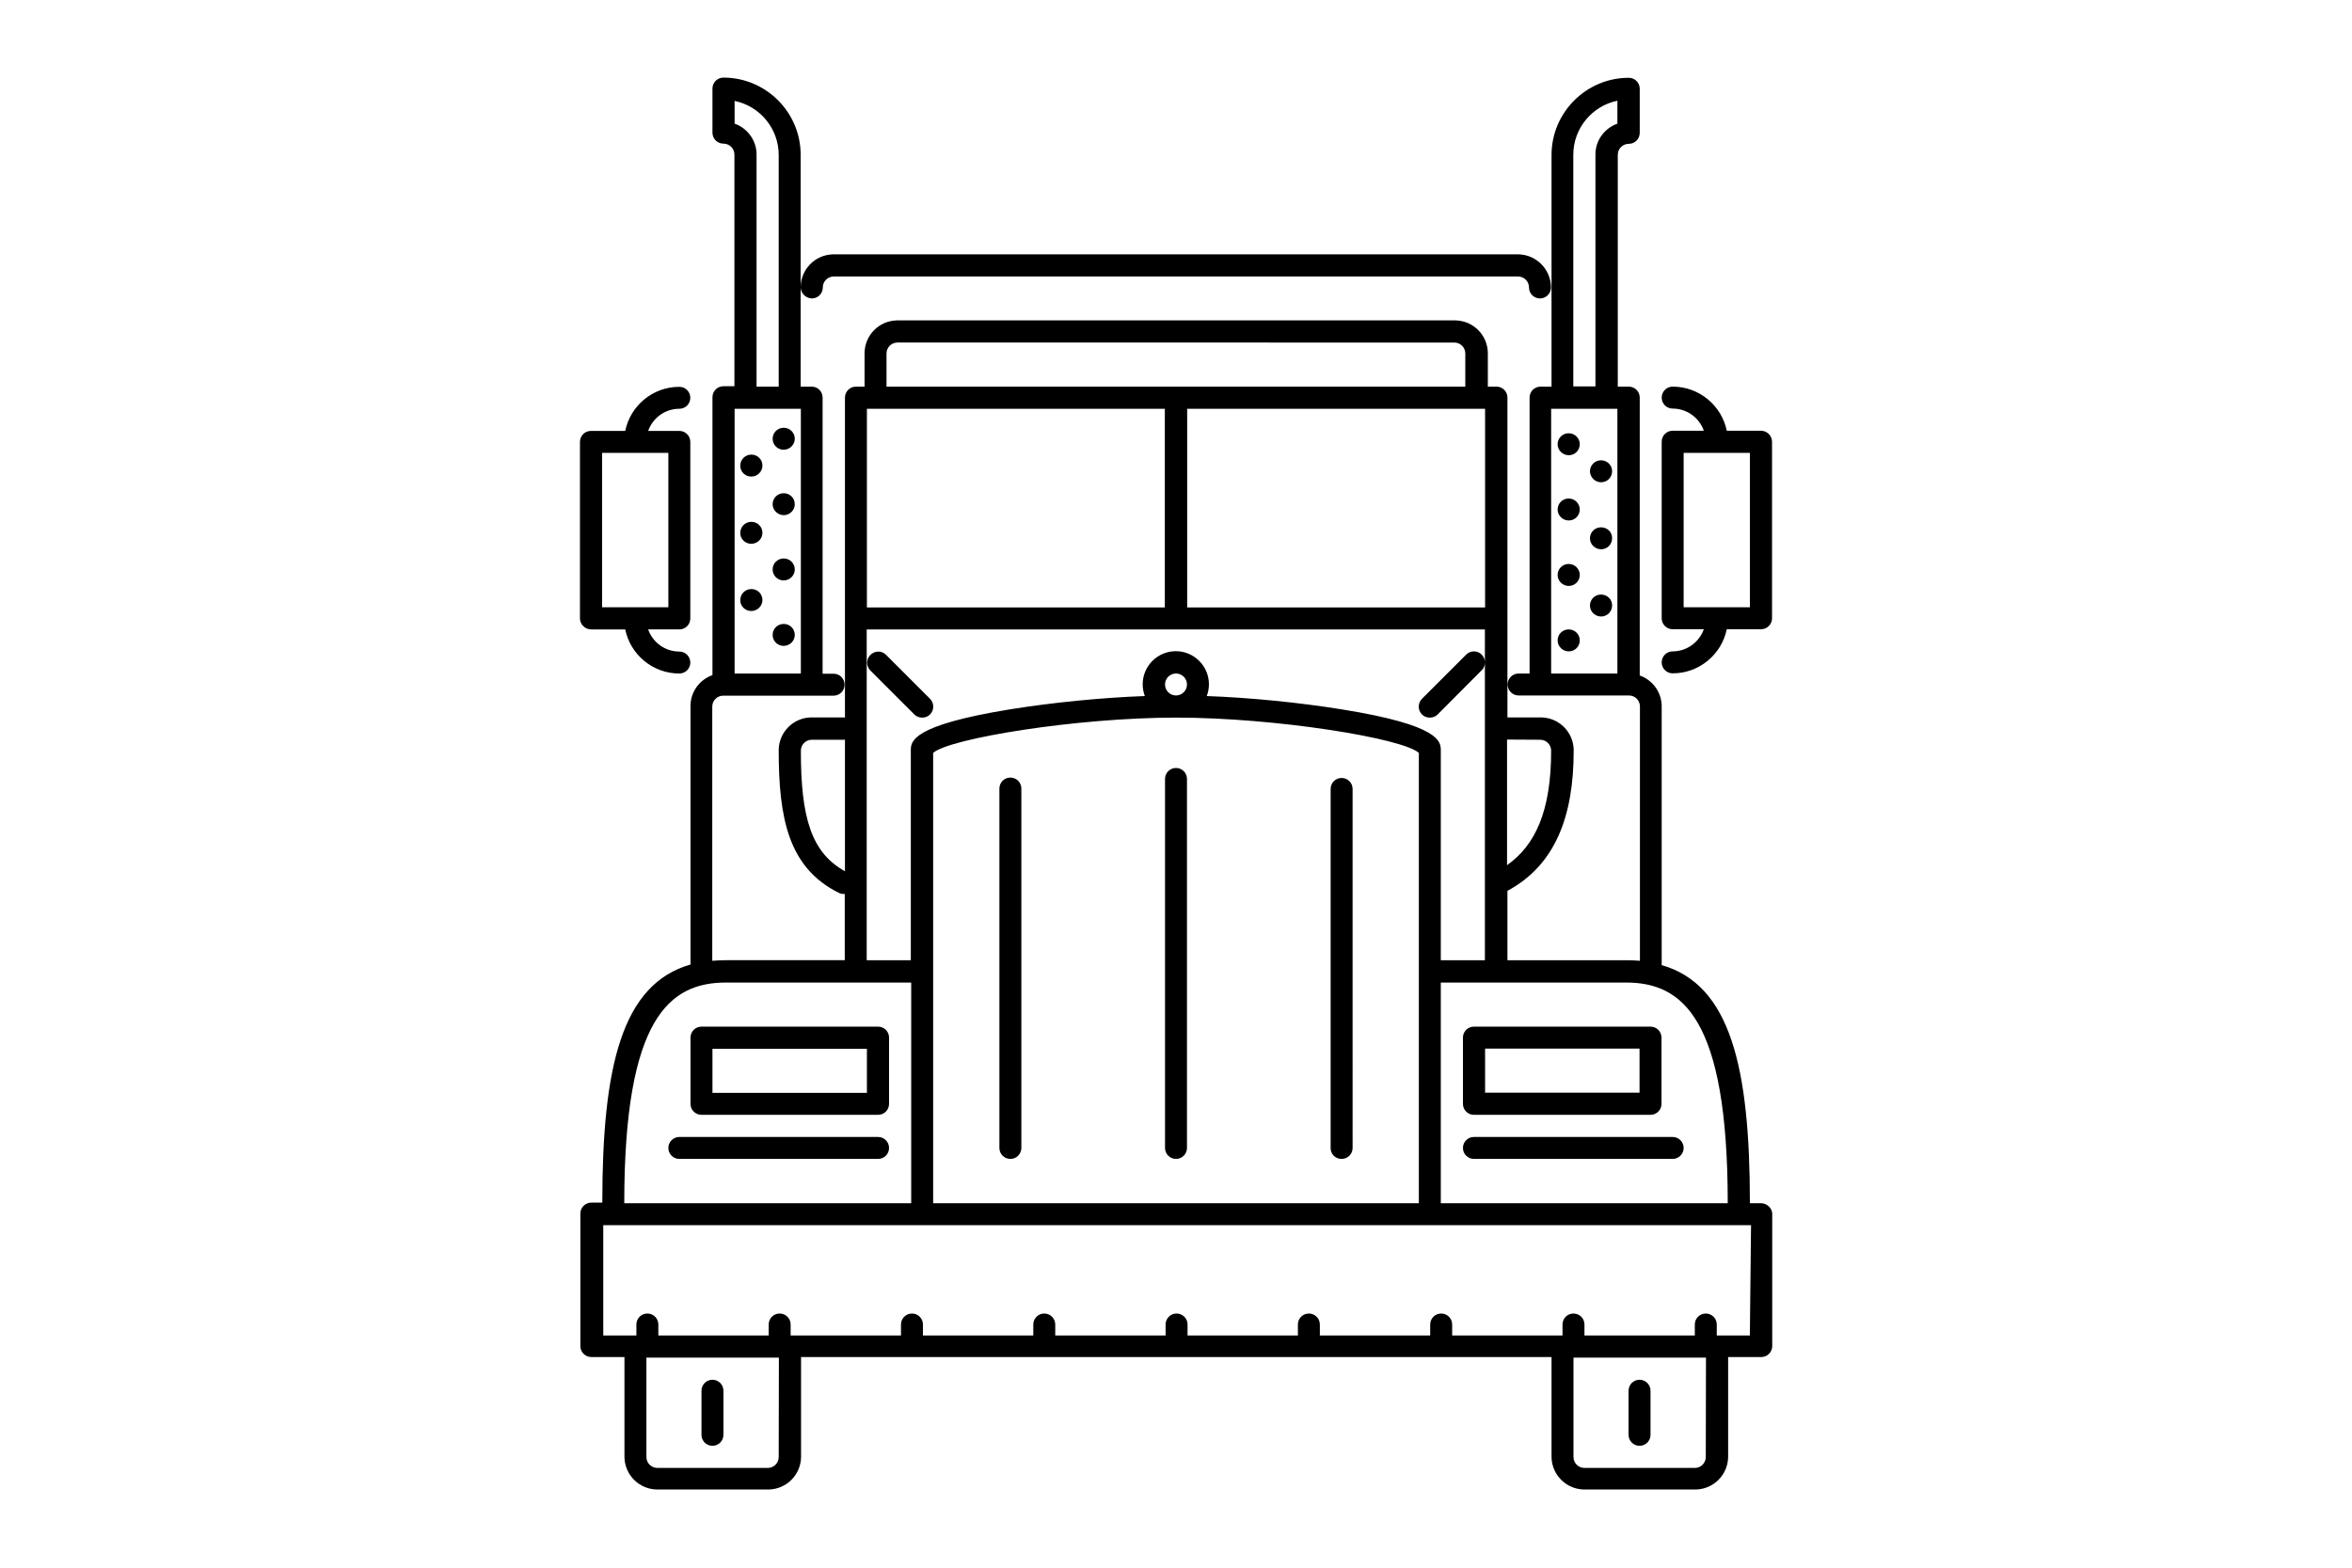
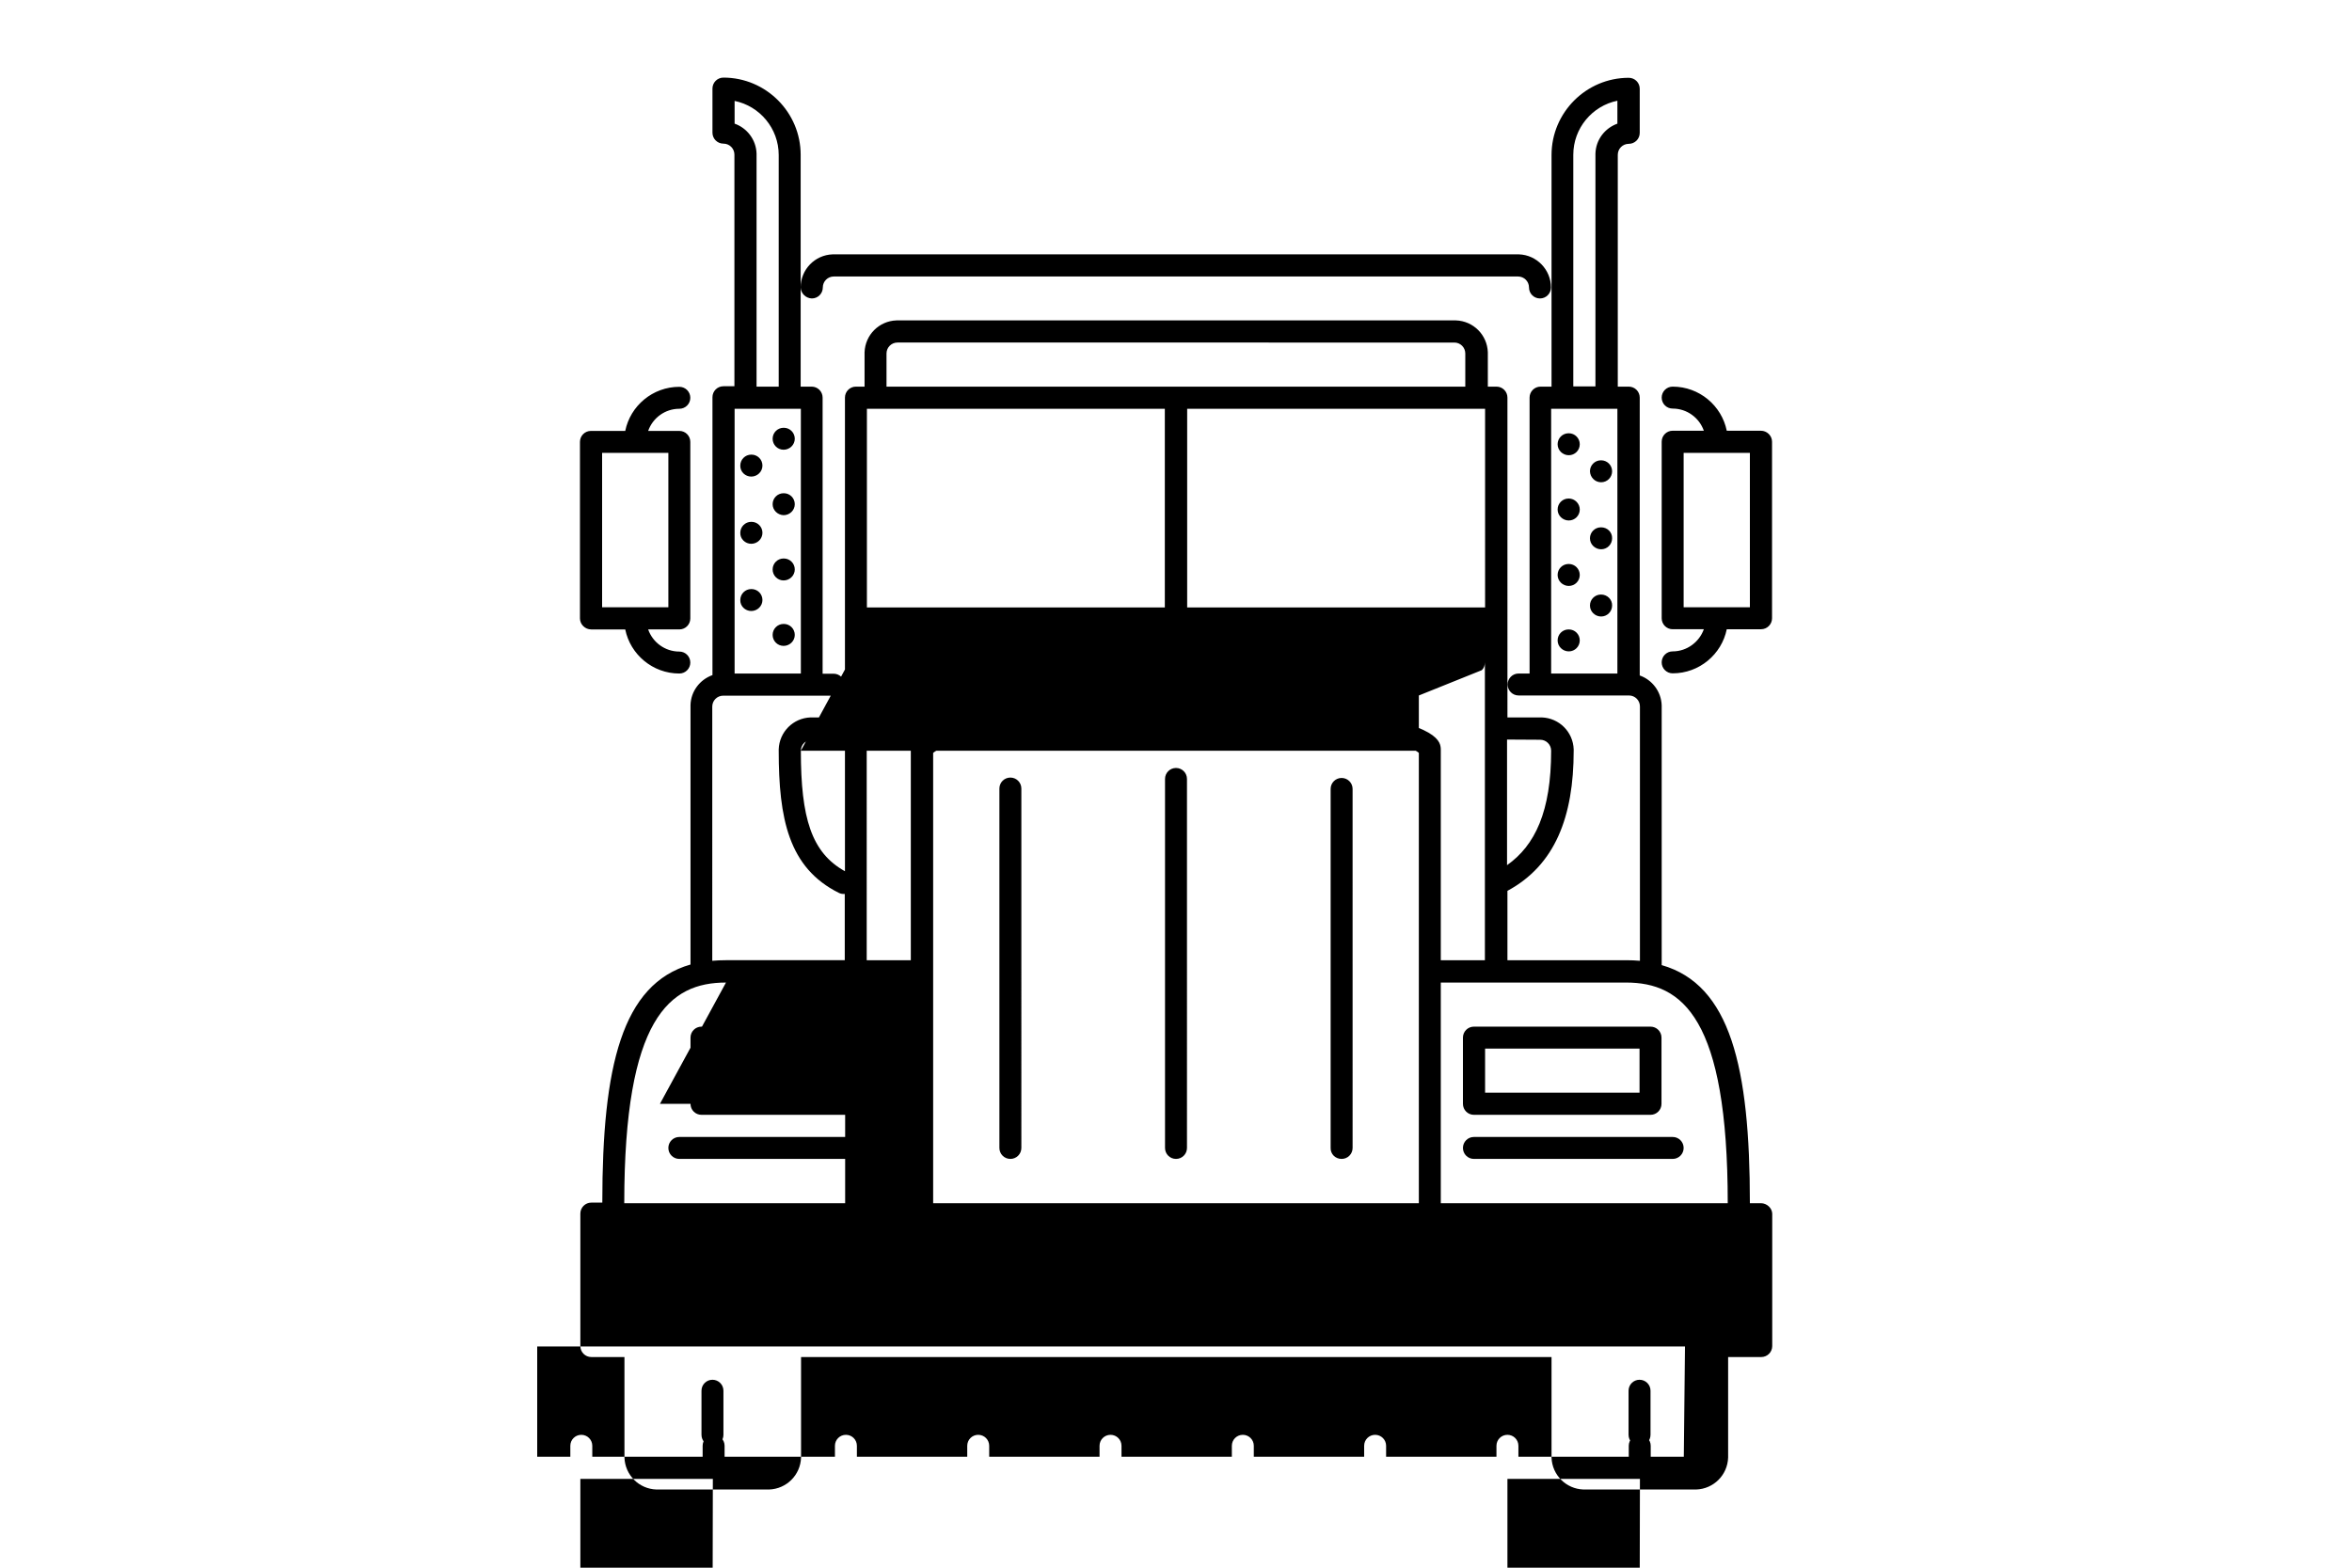
<svg xmlns="http://www.w3.org/2000/svg" viewBox="0 0 1200 800">
-   <path d="M898.4 614h-5.6c0-69.6-10-111.5-45-121.5V360c-.2-7.1-4.9-13.1-11.2-15.3V202.9c0-3.1-2.5-5.6-5.6-5.6h-5.6V79c0-3.1 2.5-5.6 5.6-5.6 3.1 0 5.6-2.5 5.6-5.6V45.3c0-3.1-2.5-5.6-5.6-5.6-21.7 0-39.4 17.7-39.4 39.4v118.2H786c-3.1 0-5.6 2.5-5.6 5.6v140.8h-5.6c-3.1 0-5.6 2.5-5.6 5.6 0 3.1 2.5 5.6 5.6 5.6h56.3c3.1 0 5.6 2.5 5.6 5.6v129.8c-2.3-.2-4.6-.3-6.9-.3h-60.7v-35.4c24.3-13.1 33.8-37.8 33.8-71.6v-.6c-.3-8.9-7.4-16-16.3-16.3h-17.5V202.9c0-3.1-2.5-5.6-5.6-5.6h-4.4v-17.5c-.3-8.9-7.4-16-16.3-16.3H457.4c-8.9.3-16 7.4-16.3 16.3v17.5h-4.4c-3.1 0-5.6 2.5-5.6 5.6v163.3c-.2 0-.4-.1-.6-.1h-16.9c-8.9.3-16 7.4-16.3 16.3v.6c0 34.7 5 59.8 30.6 72.6.8.4 1.6.6 2.5.6h.6V490h-60.7c-2.4 0-4.7.1-6.9.3V360.6c0-3.1 2.5-5.6 5.6-5.6h56.3c3.1 0 5.6-2.5 5.6-5.6 0-3.1-2.5-5.6-5.6-5.6h-5.6V202.9c0-3.1-2.5-5.6-5.6-5.6h-5.6V79c0-21.7-17.7-39.4-39.4-39.4-3.1 0-5.6 2.5-5.6 5.6v22.5c0 3.1 2.5 5.6 5.6 5.6 3.1 0 5.6 2.5 5.6 5.6v118.2h-5.6c-3.1 0-5.6 2.5-5.6 5.6v141.8c-6.4 2.3-11 8.2-11.2 15.3v132.4c-35 10-45 51.9-45 121.5h-5.6c-3.1 0-5.6 2.5-5.6 5.6v67.6c0 3.1 2.5 5.6 5.6 5.6h16.9v51.3c.3 8.9 7.4 16 16.3 16.3h57.5c8.9-.3 16-7.4 16.3-16.3v-51.3h382.9v51.3c.3 8.9 7.4 16 16.3 16.3h57.5c8.9-.3 16-7.4 16.3-16.3v-51.3h16.9c3.1 0 5.6-2.5 5.6-5.6v-67.6c-.1-2.8-2.7-5.3-5.8-5.3zM802.7 79c0-13.6 9.7-25 22.5-27.6v11.7c-6.4 2.3-11 8.2-11.2 15.3v118.8h-11.3V79zm-11.3 129.6h33.8v135.1h-33.8V208.6zM386 79v-.6c-.2-7.1-4.9-13.1-11.2-15.3V51.5c12.8 2.6 22.5 14 22.5 27.6v118.2H386V79zm22.6 129.6v135.1h-33.8V208.6h33.8zM881.5 614H735.1V501.4h94.5c28.8 0 51.9 18.1 51.9 112.6zM594.4 349.3c0-3.1 2.5-5.6 5.6-5.6s5.6 2.5 5.6 5.6c0 3.1-2.5 5.6-5.6 5.6s-5.6-2.5-5.6-5.6zm5.6 16.9c50.7 0 115.6 10.5 123.9 18V614H476.1V384.2c8.3-7.4 73.3-18 123.9-18zm185.8 11.3c3.1 0 5.6 2.5 5.6 5.6 0 31-8.2 48.3-22.5 58.4v-64.1l16.9.1zm-28.1-168.9V310h-152V208.6h152zm-305.4-28.2c0-3.1 2.5-5.6 5.6-5.6H742c3.1 0 5.6 2.5 5.6 5.6v16.9H452.3v-16.9zm-10 28.2h152V310h-152V208.6zm-33.7 174.5c0-3.1 2.5-5.6 5.6-5.6h16.3c.2 0 .5 0 .6-.1v67.2c-17.1-9.5-22.5-27.1-22.5-61.5zm33.7-61.9h315.3V338c0-3.1-2.5-5.6-5.6-5.6-1.5 0-2.9.6-4 1.7l-22.5 22.5c-2.2 2.2-2.2 5.8 0 8 1.1 1.1 2.5 1.6 4 1.6s2.9-.5 4-1.6L756 342c1.1-1 1.6-2.5 1.6-4v152h-22.5V383c0-4.5 0-12.9-50.5-21-21.7-3.5-46.8-6-68.9-6.8.7-1.9 1.1-3.9 1.1-6 0-9.3-7.6-16.9-16.9-16.9s-16.9 7.6-16.9 16.9c0 2.1.4 4.1 1.1 6-22.1.8-47.2 3.3-68.9 6.8-50.5 8.2-50.5 16.5-50.5 21v107h-22.5V321.2zm-71.9 180.2h94.5V614H318.5c0-94.5 23.1-112.6 51.9-112.6zm26.9 242.1c0 3.1-2.5 5.6-5.6 5.6h-56.3c-3.1 0-5.6-2.5-5.6-5.6v-50.7h67.6l-.1 50.7zm473 0c0 3.1-2.5 5.6-5.6 5.6h-56.3c-3.1 0-5.6-2.5-5.6-5.6v-50.7h67.6l-.1 50.7zm22.5-62h-16.9v-5.6c0-3.1-2.5-5.6-5.6-5.6-3.1 0-5.6 2.5-5.6 5.6v5.6h-56.3v-5.6c0-3.1-2.5-5.6-5.6-5.6-3.1 0-5.6 2.5-5.6 5.6v5.6h-56.3v-5.6c0-3.1-2.5-5.6-5.6-5.6s-5.6 2.5-5.6 5.6v5.6h-56.3v-5.6c0-3.1-2.5-5.6-5.6-5.6-3.1 0-5.6 2.5-5.6 5.6v5.6h-56.3v-5.6c0-3.1-2.5-5.6-5.6-5.6s-5.6 2.5-5.6 5.6v5.6h-56.3v-5.6c0-3.1-2.5-5.6-5.6-5.6-3.1 0-5.6 2.5-5.6 5.6v5.6h-56.3v-5.6c0-3.1-2.5-5.6-5.6-5.6s-5.6 2.5-5.6 5.6v5.6h-56.3v-5.6c0-3.1-2.5-5.6-5.6-5.6s-5.6 2.5-5.6 5.6v5.6h-56.3v-5.6c0-3.1-2.5-5.6-5.6-5.6s-5.6 2.5-5.6 5.6v5.6h-16.9v-56.3h585.6l-.6 56.3zM301.6 321.2H319c2.6 12.8 14 22.5 27.6 22.5 3.1 0 5.6-2.5 5.6-5.6 0-3.1-2.5-5.6-5.6-5.6-7.3 0-13.6-4.7-15.9-11.3h15.9c3.1 0 5.6-2.5 5.6-5.6v-90.1c0-3.1-2.5-5.6-5.6-5.6h-15.9c2.3-6.6 8.6-11.3 15.9-11.3 3.1 0 5.6-2.5 5.6-5.6 0-3.1-2.5-5.6-5.6-5.6-13.6 0-25 9.7-27.6 22.5h-17.5c-3.1 0-5.6 2.5-5.6 5.6v90.1c0 3 2.6 5.6 5.7 5.6zm5.6-90.1H341v78.8h-33.8v-78.8zM448 580.2H346.6c-3.1 0-5.6 2.5-5.6 5.6 0 3.1 2.5 5.6 5.6 5.6H448c3.1 0 5.6-2.5 5.6-5.6 0-3.1-2.5-5.6-5.6-5.6zm0-56.3h-90.1c-3.1 0-5.6 2.5-5.6 5.6v33.8c0 3.1 2.5 5.6 5.6 5.6H448c3.1 0 5.6-2.5 5.6-5.6v-33.8c0-3.1-2.5-5.6-5.6-5.6zm-5.7 33.8h-78.8v-22.5h78.8v22.5zm304.1 28.1c0 3.1 2.5 5.6 5.6 5.6h101.4c3.1 0 5.6-2.5 5.6-5.6 0-3.1-2.5-5.6-5.6-5.6H752c-3.1 0-5.6 2.5-5.6 5.6zm5.6-16.9h90.1c3.1 0 5.6-2.5 5.6-5.6v-33.8c0-3.1-2.5-5.6-5.6-5.6H752c-3.1 0-5.6 2.5-5.6 5.6v33.8c0 3.1 2.5 5.6 5.6 5.6zm5.7-33.8h78.8v22.5h-78.8v-22.5zm-242.2 56.3c3.1 0 5.6-2.5 5.6-5.6V402.4c0-3.1-2.5-5.6-5.6-5.6s-5.6 2.5-5.6 5.6v183.4c0 3.1 2.5 5.6 5.6 5.6zm84.5 0c3.1 0 5.6-2.5 5.6-5.6V397.5c0-3.1-2.5-5.6-5.6-5.6-3.1 0-5.6 2.5-5.6 5.6v188.3c0 3.1 2.5 5.6 5.6 5.6zm84.5 0c3.1 0 5.6-2.5 5.6-5.6V402.6c0-3.1-2.5-5.6-5.6-5.6-3.1 0-5.6 2.5-5.6 5.6v183.2c-.1 3.1 2.4 5.6 5.6 5.6zm-218-226.8c1.1 1.1 2.5 1.6 4 1.6s2.9-.5 4-1.6c2.2-2.2 2.2-5.8 0-8L452 334.1c-2.2-2.2-5.8-2.1-8 .2-2.1 2.2-2.1 5.6 0 7.8l22.5 22.5zm350.4-118.5c3.1 0 5.6-2.5 5.6-5.6 0-3.1-2.5-5.6-5.6-5.6h-.1c-3.1 0-5.6 2.5-5.6 5.6.1 3.1 2.6 5.6 5.7 5.6zm0 23h-.1c-3.1 0-5.6 2.5-5.6 5.6 0 3.1 2.6 5.6 5.7 5.6s5.6-2.5 5.6-5.6c.1-3.1-2.4-5.6-5.6-5.6zm0 34.3h-.1c-3.1 0-5.6 2.5-5.6 5.6 0 3.1 2.6 5.6 5.7 5.6s5.6-2.5 5.6-5.6c.1-3.1-2.5-5.6-5.6-5.6zm-16.5-82.3h-.1c-3.1 0-5.6 2.5-5.6 5.6 0 3.1 2.6 5.6 5.7 5.6s5.6-2.5 5.6-5.6c0-3.1-2.5-5.6-5.6-5.6zm0 33.3h-.1c-3.1 0-5.6 2.5-5.6 5.6s2.6 5.6 5.7 5.6 5.6-2.5 5.6-5.6c0-3-2.5-5.6-5.6-5.6zm0 33.4h-.1c-3.1 0-5.6 2.5-5.6 5.6 0 3.1 2.6 5.6 5.7 5.6s5.6-2.5 5.6-5.6c0-3.1-2.5-5.6-5.6-5.6zm0 33.4h-.1c-3.1 0-5.6 2.5-5.6 5.6s2.6 5.6 5.7 5.6 5.6-2.5 5.6-5.6-2.5-5.6-5.6-5.6zm98-101.4H881c-2.6-12.8-14-22.5-27.6-22.5-3.1 0-5.6 2.5-5.6 5.6 0 3.1 2.5 5.6 5.6 5.6 7.3 0 13.6 4.7 15.9 11.3h-15.9c-3.1 0-5.6 2.5-5.6 5.6v90.1c0 3.1 2.5 5.6 5.6 5.6h15.9c-2.3 6.5-8.6 11.3-15.9 11.3-3.1 0-5.6 2.5-5.6 5.6 0 3.1 2.5 5.6 5.6 5.6 13.6 0 25-9.7 27.6-22.5h17.5c3.1 0 5.6-2.5 5.6-5.6v-90.1c0-3.1-2.6-5.6-5.7-5.6zm-5.6 90.1H859v-78.8h33.8v78.8zM414.2 152.3c3.1 0 5.6-2.5 5.6-5.6 0-3.1 2.5-5.6 5.6-5.6h349.1c3.1 0 5.6 2.5 5.6 5.6 0 3.1 2.5 5.6 5.6 5.6s5.6-2.5 5.6-5.6c0-9.1-7.3-16.6-16.3-16.9H424.8c-9 .3-16.3 7.7-16.3 16.9.1 3 2.6 5.5 5.7 5.6zm-50.7 585.5c3.1 0 5.6-2.5 5.6-5.6v-22.5c0-3.1-2.5-5.6-5.6-5.6-3.1 0-5.6 2.5-5.6 5.6v22.5c0 3.1 2.5 5.6 5.6 5.6zm473 0c3.1 0 5.6-2.5 5.6-5.6v-22.5c0-3.1-2.5-5.6-5.6-5.6s-5.6 2.5-5.6 5.6v22.5c0 3.1 2.5 5.6 5.6 5.6zM383.3 243.2c3.1 0 5.7-2.5 5.7-5.6 0-3.1-2.5-5.6-5.6-5.6h-.1c-3.1 0-5.6 2.5-5.6 5.6-.1 3.1 2.5 5.6 5.6 5.6zm0 34.3c3.1 0 5.7-2.5 5.7-5.6 0-3.1-2.5-5.6-5.6-5.6h-.1c-3.1 0-5.6 2.5-5.6 5.6-.1 3.1 2.5 5.6 5.6 5.6zm0 34.3c3.1 0 5.7-2.5 5.7-5.6 0-3.1-2.5-5.6-5.6-5.6h-.1c-3.1 0-5.6 2.5-5.6 5.6-.1 3.1 2.5 5.6 5.6 5.6zm16.5-82.3c3.1 0 5.7-2.5 5.7-5.6s-2.5-5.6-5.6-5.6h-.1c-3.1 0-5.6 2.5-5.6 5.6 0 3.1 2.5 5.6 5.6 5.6zm0 33.4c3.1 0 5.7-2.5 5.7-5.6s-2.5-5.6-5.6-5.6h-.1c-3.1 0-5.6 2.5-5.6 5.6 0 3 2.5 5.5 5.6 5.6zm0 33.3c3.1 0 5.7-2.5 5.7-5.6s-2.5-5.6-5.6-5.6h-.1c-3.1 0-5.6 2.5-5.6 5.6 0 3.1 2.5 5.6 5.6 5.6zm0 33.4c3.1 0 5.7-2.5 5.7-5.6s-2.5-5.6-5.6-5.6h-.1c-3.1 0-5.6 2.5-5.6 5.6s2.5 5.6 5.6 5.6z" />
+   <path d="M898.4 614h-5.6c0-69.6-10-111.5-45-121.5V360c-.2-7.1-4.9-13.1-11.2-15.3V202.9c0-3.1-2.5-5.6-5.6-5.6h-5.6V79c0-3.1 2.5-5.6 5.6-5.6 3.1 0 5.6-2.5 5.6-5.6V45.3c0-3.1-2.5-5.6-5.6-5.6-21.7 0-39.4 17.7-39.4 39.4v118.2H786c-3.1 0-5.6 2.5-5.6 5.6v140.8h-5.6c-3.1 0-5.6 2.5-5.6 5.6 0 3.1 2.5 5.6 5.6 5.6h56.3c3.1 0 5.6 2.5 5.6 5.6v129.8c-2.3-.2-4.6-.3-6.9-.3h-60.7v-35.4c24.3-13.1 33.8-37.8 33.8-71.6v-.6c-.3-8.9-7.4-16-16.3-16.3h-17.5V202.9c0-3.1-2.5-5.6-5.6-5.6h-4.4v-17.5c-.3-8.9-7.4-16-16.3-16.3H457.4c-8.9.3-16 7.4-16.3 16.3v17.5h-4.4c-3.1 0-5.6 2.5-5.6 5.6v163.3c-.2 0-.4-.1-.6-.1h-16.9c-8.9.3-16 7.4-16.3 16.3v.6c0 34.7 5 59.8 30.6 72.6.8.4 1.6.6 2.5.6h.6V490h-60.7c-2.4 0-4.7.1-6.9.3V360.6c0-3.1 2.5-5.6 5.6-5.6h56.3c3.1 0 5.6-2.5 5.6-5.6 0-3.1-2.5-5.6-5.6-5.6h-5.6V202.9c0-3.1-2.5-5.6-5.6-5.6h-5.6V79c0-21.7-17.7-39.4-39.4-39.4-3.1 0-5.6 2.5-5.6 5.6v22.5c0 3.1 2.5 5.6 5.6 5.6 3.1 0 5.6 2.5 5.6 5.6v118.2h-5.6c-3.1 0-5.6 2.5-5.6 5.6v141.8c-6.4 2.3-11 8.2-11.2 15.3v132.4c-35 10-45 51.9-45 121.5h-5.6c-3.1 0-5.6 2.5-5.6 5.6v67.6c0 3.1 2.5 5.6 5.6 5.6h16.9v51.3c.3 8.9 7.4 16 16.3 16.3h57.5c8.9-.3 16-7.4 16.3-16.3v-51.3h382.9v51.3c.3 8.9 7.4 16 16.3 16.3h57.5c8.9-.3 16-7.4 16.3-16.3v-51.3h16.9c3.1 0 5.6-2.5 5.6-5.6v-67.6c-.1-2.8-2.7-5.3-5.8-5.3zM802.7 79c0-13.6 9.7-25 22.5-27.6v11.7c-6.4 2.3-11 8.2-11.2 15.3v118.8h-11.3V79zm-11.3 129.6h33.8v135.1h-33.8V208.6zM386 79v-.6c-.2-7.1-4.9-13.1-11.2-15.3V51.5c12.8 2.6 22.5 14 22.5 27.6v118.2H386V79zm22.6 129.6v135.1h-33.8V208.6h33.8zM881.5 614H735.1V501.4h94.5c28.8 0 51.9 18.1 51.9 112.6zM594.4 349.3c0-3.1 2.5-5.6 5.6-5.6s5.6 2.5 5.6 5.6c0 3.1-2.5 5.6-5.6 5.6s-5.6-2.5-5.6-5.6zm5.6 16.9c50.7 0 115.6 10.5 123.9 18V614H476.1V384.2c8.3-7.4 73.3-18 123.9-18zm185.8 11.3c3.1 0 5.6 2.5 5.6 5.6 0 31-8.2 48.3-22.5 58.4v-64.1l16.9.1zm-28.1-168.9V310h-152V208.6h152zm-305.4-28.2c0-3.1 2.5-5.6 5.6-5.6H742c3.1 0 5.6 2.5 5.6 5.6v16.9H452.3v-16.9zm-10 28.2h152V310h-152V208.6zm-33.7 174.5c0-3.1 2.5-5.6 5.6-5.6h16.3c.2 0 .5 0 .6-.1v67.2c-17.1-9.5-22.5-27.1-22.5-61.5zh315.3V338c0-3.1-2.5-5.6-5.6-5.6-1.5 0-2.9.6-4 1.7l-22.5 22.5c-2.2 2.2-2.2 5.8 0 8 1.1 1.1 2.5 1.6 4 1.6s2.9-.5 4-1.6L756 342c1.1-1 1.6-2.5 1.6-4v152h-22.5V383c0-4.5 0-12.9-50.5-21-21.7-3.5-46.8-6-68.9-6.8.7-1.9 1.1-3.9 1.1-6 0-9.3-7.6-16.9-16.9-16.9s-16.9 7.6-16.9 16.9c0 2.1.4 4.1 1.1 6-22.1.8-47.2 3.3-68.9 6.8-50.5 8.2-50.5 16.5-50.5 21v107h-22.5V321.2zm-71.9 180.2h94.5V614H318.5c0-94.5 23.1-112.6 51.9-112.6zm26.9 242.1c0 3.1-2.5 5.6-5.6 5.6h-56.3c-3.1 0-5.6-2.5-5.6-5.6v-50.7h67.6l-.1 50.7zm473 0c0 3.1-2.5 5.6-5.6 5.6h-56.3c-3.1 0-5.6-2.5-5.6-5.6v-50.7h67.6l-.1 50.7zm22.5-62h-16.9v-5.6c0-3.1-2.5-5.6-5.6-5.6-3.1 0-5.6 2.5-5.6 5.6v5.6h-56.3v-5.6c0-3.1-2.5-5.6-5.6-5.6-3.1 0-5.6 2.5-5.6 5.6v5.6h-56.3v-5.6c0-3.1-2.5-5.6-5.6-5.6s-5.6 2.5-5.6 5.6v5.6h-56.3v-5.6c0-3.1-2.5-5.6-5.6-5.6-3.1 0-5.6 2.5-5.6 5.6v5.6h-56.3v-5.6c0-3.1-2.5-5.6-5.6-5.6s-5.6 2.5-5.6 5.6v5.6h-56.3v-5.6c0-3.1-2.5-5.6-5.6-5.6-3.1 0-5.6 2.5-5.6 5.6v5.6h-56.3v-5.6c0-3.1-2.5-5.6-5.6-5.6s-5.6 2.5-5.6 5.6v5.6h-56.3v-5.6c0-3.1-2.5-5.6-5.6-5.6s-5.6 2.5-5.6 5.6v5.6h-56.3v-5.6c0-3.1-2.5-5.6-5.6-5.6s-5.6 2.5-5.6 5.6v5.6h-16.9v-56.3h585.6l-.6 56.3zM301.6 321.2H319c2.6 12.8 14 22.5 27.6 22.5 3.1 0 5.6-2.5 5.6-5.6 0-3.1-2.5-5.6-5.6-5.6-7.3 0-13.6-4.7-15.9-11.3h15.9c3.1 0 5.6-2.5 5.6-5.6v-90.1c0-3.1-2.5-5.6-5.6-5.6h-15.9c2.3-6.6 8.6-11.3 15.9-11.3 3.1 0 5.6-2.5 5.6-5.6 0-3.1-2.5-5.6-5.6-5.6-13.6 0-25 9.7-27.6 22.5h-17.5c-3.1 0-5.6 2.5-5.6 5.6v90.1c0 3 2.6 5.6 5.7 5.6zm5.6-90.1H341v78.8h-33.8v-78.8zM448 580.2H346.6c-3.1 0-5.6 2.5-5.6 5.6 0 3.1 2.5 5.6 5.6 5.6H448c3.1 0 5.6-2.5 5.6-5.6 0-3.1-2.5-5.6-5.6-5.6zm0-56.3h-90.1c-3.1 0-5.6 2.5-5.6 5.6v33.8c0 3.1 2.5 5.6 5.6 5.6H448c3.1 0 5.6-2.5 5.6-5.6v-33.8c0-3.1-2.5-5.6-5.6-5.6zm-5.7 33.8h-78.8v-22.5h78.8v22.5zm304.1 28.1c0 3.1 2.5 5.6 5.6 5.6h101.4c3.1 0 5.6-2.5 5.6-5.6 0-3.1-2.5-5.6-5.6-5.6H752c-3.1 0-5.6 2.5-5.6 5.6zm5.6-16.9h90.1c3.1 0 5.6-2.5 5.6-5.6v-33.8c0-3.1-2.5-5.6-5.6-5.6H752c-3.1 0-5.6 2.5-5.6 5.6v33.8c0 3.1 2.5 5.6 5.6 5.6zm5.7-33.8h78.8v22.5h-78.8v-22.5zm-242.2 56.3c3.1 0 5.6-2.5 5.6-5.6V402.4c0-3.1-2.5-5.6-5.6-5.6s-5.6 2.5-5.6 5.6v183.4c0 3.1 2.5 5.6 5.6 5.6zm84.5 0c3.1 0 5.6-2.5 5.6-5.6V397.5c0-3.1-2.5-5.6-5.6-5.6-3.1 0-5.6 2.5-5.6 5.6v188.3c0 3.1 2.5 5.6 5.6 5.6zm84.5 0c3.1 0 5.6-2.5 5.6-5.6V402.6c0-3.1-2.5-5.6-5.6-5.6-3.1 0-5.6 2.5-5.6 5.6v183.2c-.1 3.1 2.4 5.6 5.6 5.6zm-218-226.8c1.1 1.1 2.5 1.6 4 1.6s2.9-.5 4-1.6c2.2-2.2 2.2-5.8 0-8L452 334.1c-2.2-2.2-5.8-2.1-8 .2-2.1 2.2-2.1 5.6 0 7.8l22.5 22.5zm350.4-118.5c3.1 0 5.6-2.5 5.6-5.6 0-3.1-2.5-5.6-5.6-5.6h-.1c-3.1 0-5.6 2.5-5.6 5.6.1 3.1 2.6 5.6 5.7 5.6zm0 23h-.1c-3.1 0-5.6 2.5-5.6 5.6 0 3.1 2.6 5.6 5.7 5.6s5.6-2.5 5.6-5.6c.1-3.1-2.4-5.6-5.6-5.6zm0 34.3h-.1c-3.1 0-5.6 2.5-5.6 5.6 0 3.1 2.6 5.6 5.7 5.6s5.6-2.5 5.6-5.6c.1-3.1-2.5-5.6-5.6-5.6zm-16.5-82.3h-.1c-3.1 0-5.6 2.5-5.6 5.6 0 3.1 2.6 5.6 5.7 5.6s5.6-2.5 5.6-5.6c0-3.1-2.5-5.6-5.6-5.6zm0 33.3h-.1c-3.1 0-5.6 2.5-5.6 5.6s2.6 5.6 5.7 5.6 5.6-2.5 5.6-5.6c0-3-2.5-5.6-5.6-5.6zm0 33.4h-.1c-3.1 0-5.6 2.5-5.6 5.6 0 3.1 2.6 5.6 5.7 5.6s5.6-2.5 5.6-5.6c0-3.1-2.5-5.6-5.6-5.6zm0 33.4h-.1c-3.1 0-5.6 2.5-5.6 5.6s2.6 5.6 5.7 5.6 5.6-2.5 5.6-5.6-2.5-5.6-5.6-5.6zm98-101.4H881c-2.6-12.8-14-22.5-27.6-22.5-3.1 0-5.6 2.5-5.6 5.6 0 3.1 2.5 5.6 5.6 5.6 7.3 0 13.6 4.7 15.9 11.3h-15.9c-3.1 0-5.6 2.5-5.6 5.6v90.1c0 3.1 2.5 5.6 5.6 5.6h15.9c-2.3 6.5-8.6 11.3-15.9 11.3-3.1 0-5.6 2.5-5.6 5.6 0 3.1 2.5 5.6 5.6 5.6 13.6 0 25-9.7 27.6-22.5h17.5c3.1 0 5.6-2.5 5.6-5.6v-90.1c0-3.1-2.6-5.6-5.7-5.6zm-5.6 90.1H859v-78.8h33.8v78.8zM414.2 152.3c3.1 0 5.6-2.5 5.6-5.6 0-3.1 2.5-5.6 5.6-5.6h349.1c3.1 0 5.6 2.5 5.6 5.6 0 3.1 2.5 5.6 5.6 5.6s5.6-2.5 5.6-5.6c0-9.1-7.3-16.6-16.3-16.9H424.8c-9 .3-16.3 7.7-16.3 16.9.1 3 2.6 5.5 5.7 5.6zm-50.7 585.5c3.1 0 5.6-2.5 5.6-5.6v-22.5c0-3.1-2.5-5.6-5.6-5.6-3.1 0-5.6 2.5-5.6 5.6v22.5c0 3.1 2.5 5.6 5.6 5.6zm473 0c3.1 0 5.6-2.5 5.6-5.6v-22.5c0-3.1-2.5-5.6-5.6-5.6s-5.6 2.5-5.6 5.6v22.5c0 3.1 2.5 5.6 5.6 5.6zM383.3 243.2c3.1 0 5.7-2.5 5.7-5.6 0-3.1-2.5-5.6-5.6-5.6h-.1c-3.1 0-5.6 2.5-5.6 5.6-.1 3.1 2.5 5.6 5.6 5.6zm0 34.3c3.1 0 5.7-2.5 5.7-5.6 0-3.1-2.5-5.6-5.6-5.6h-.1c-3.1 0-5.6 2.5-5.6 5.6-.1 3.1 2.5 5.6 5.6 5.6zm0 34.3c3.1 0 5.7-2.5 5.7-5.6 0-3.1-2.5-5.6-5.6-5.6h-.1c-3.1 0-5.6 2.5-5.6 5.6-.1 3.1 2.5 5.6 5.6 5.6zm16.5-82.3c3.1 0 5.7-2.5 5.7-5.6s-2.5-5.6-5.6-5.6h-.1c-3.1 0-5.6 2.5-5.6 5.6 0 3.1 2.5 5.6 5.6 5.6zm0 33.4c3.1 0 5.7-2.5 5.7-5.6s-2.5-5.6-5.6-5.6h-.1c-3.1 0-5.6 2.5-5.6 5.6 0 3 2.5 5.5 5.6 5.6zm0 33.3c3.1 0 5.7-2.5 5.7-5.6s-2.5-5.6-5.6-5.6h-.1c-3.1 0-5.6 2.5-5.6 5.6 0 3.1 2.5 5.6 5.6 5.6zm0 33.4c3.1 0 5.7-2.5 5.7-5.6s-2.5-5.6-5.6-5.6h-.1c-3.1 0-5.6 2.5-5.6 5.6s2.5 5.6 5.6 5.6z" />
</svg>